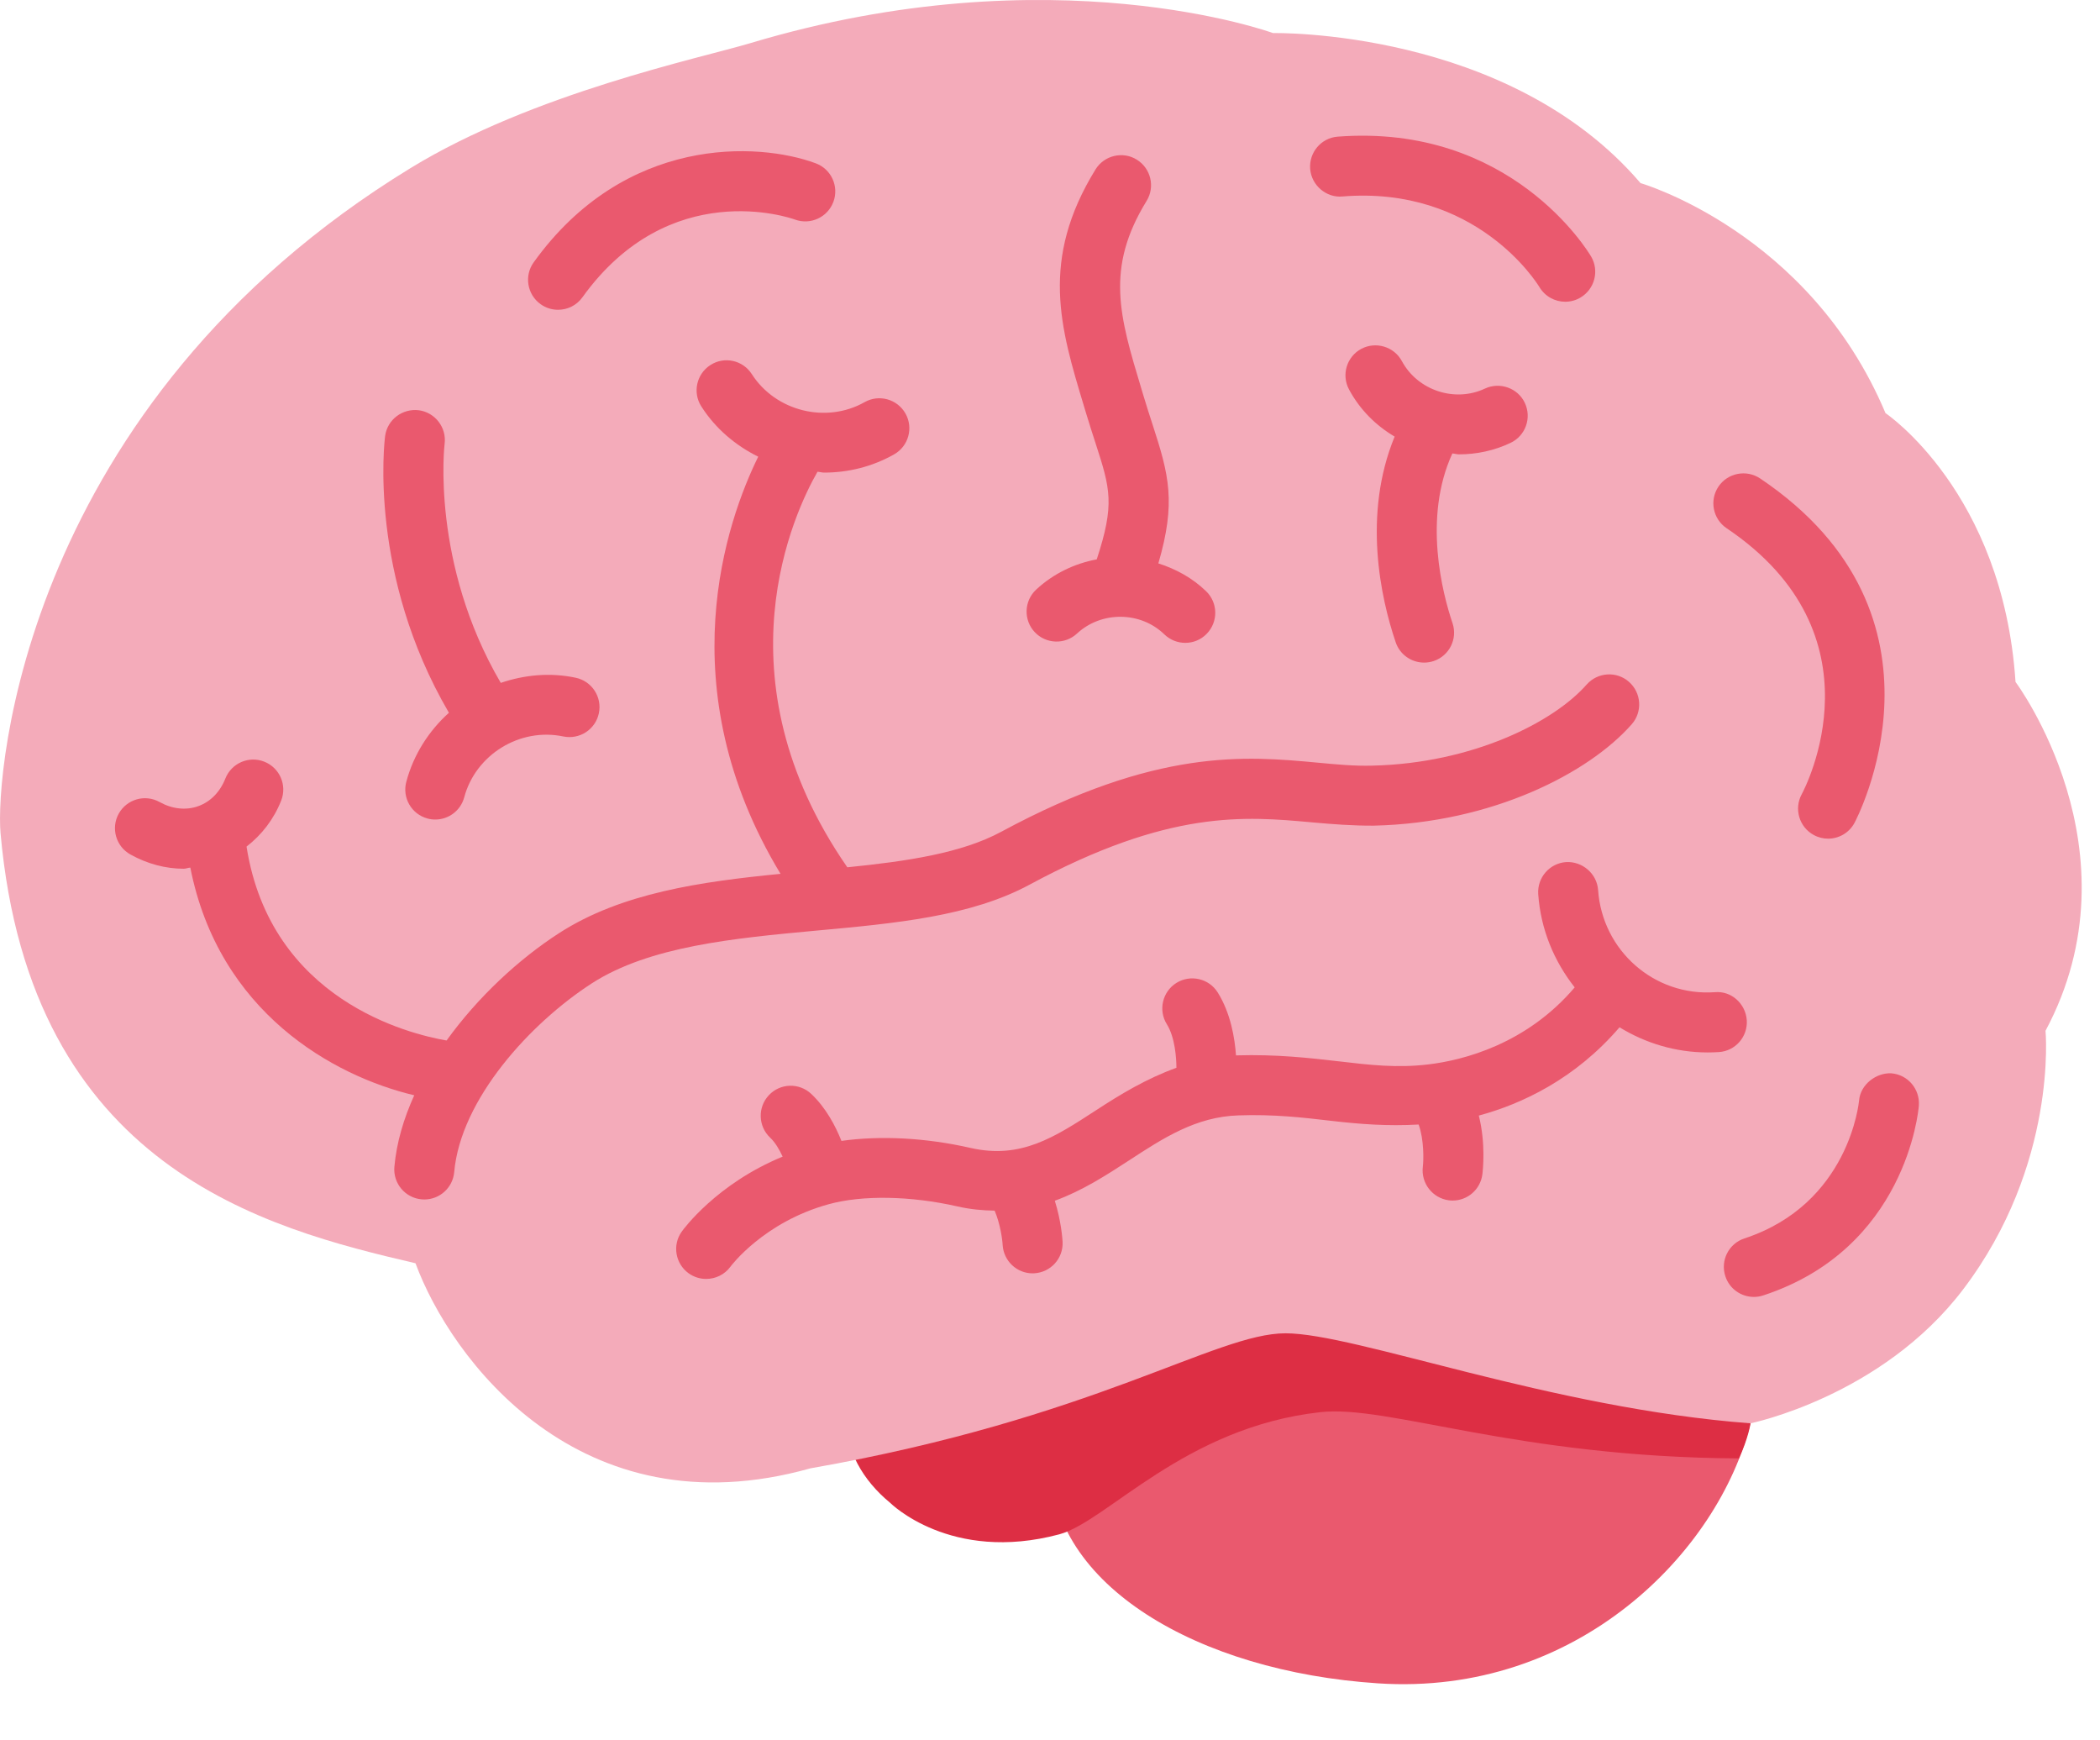
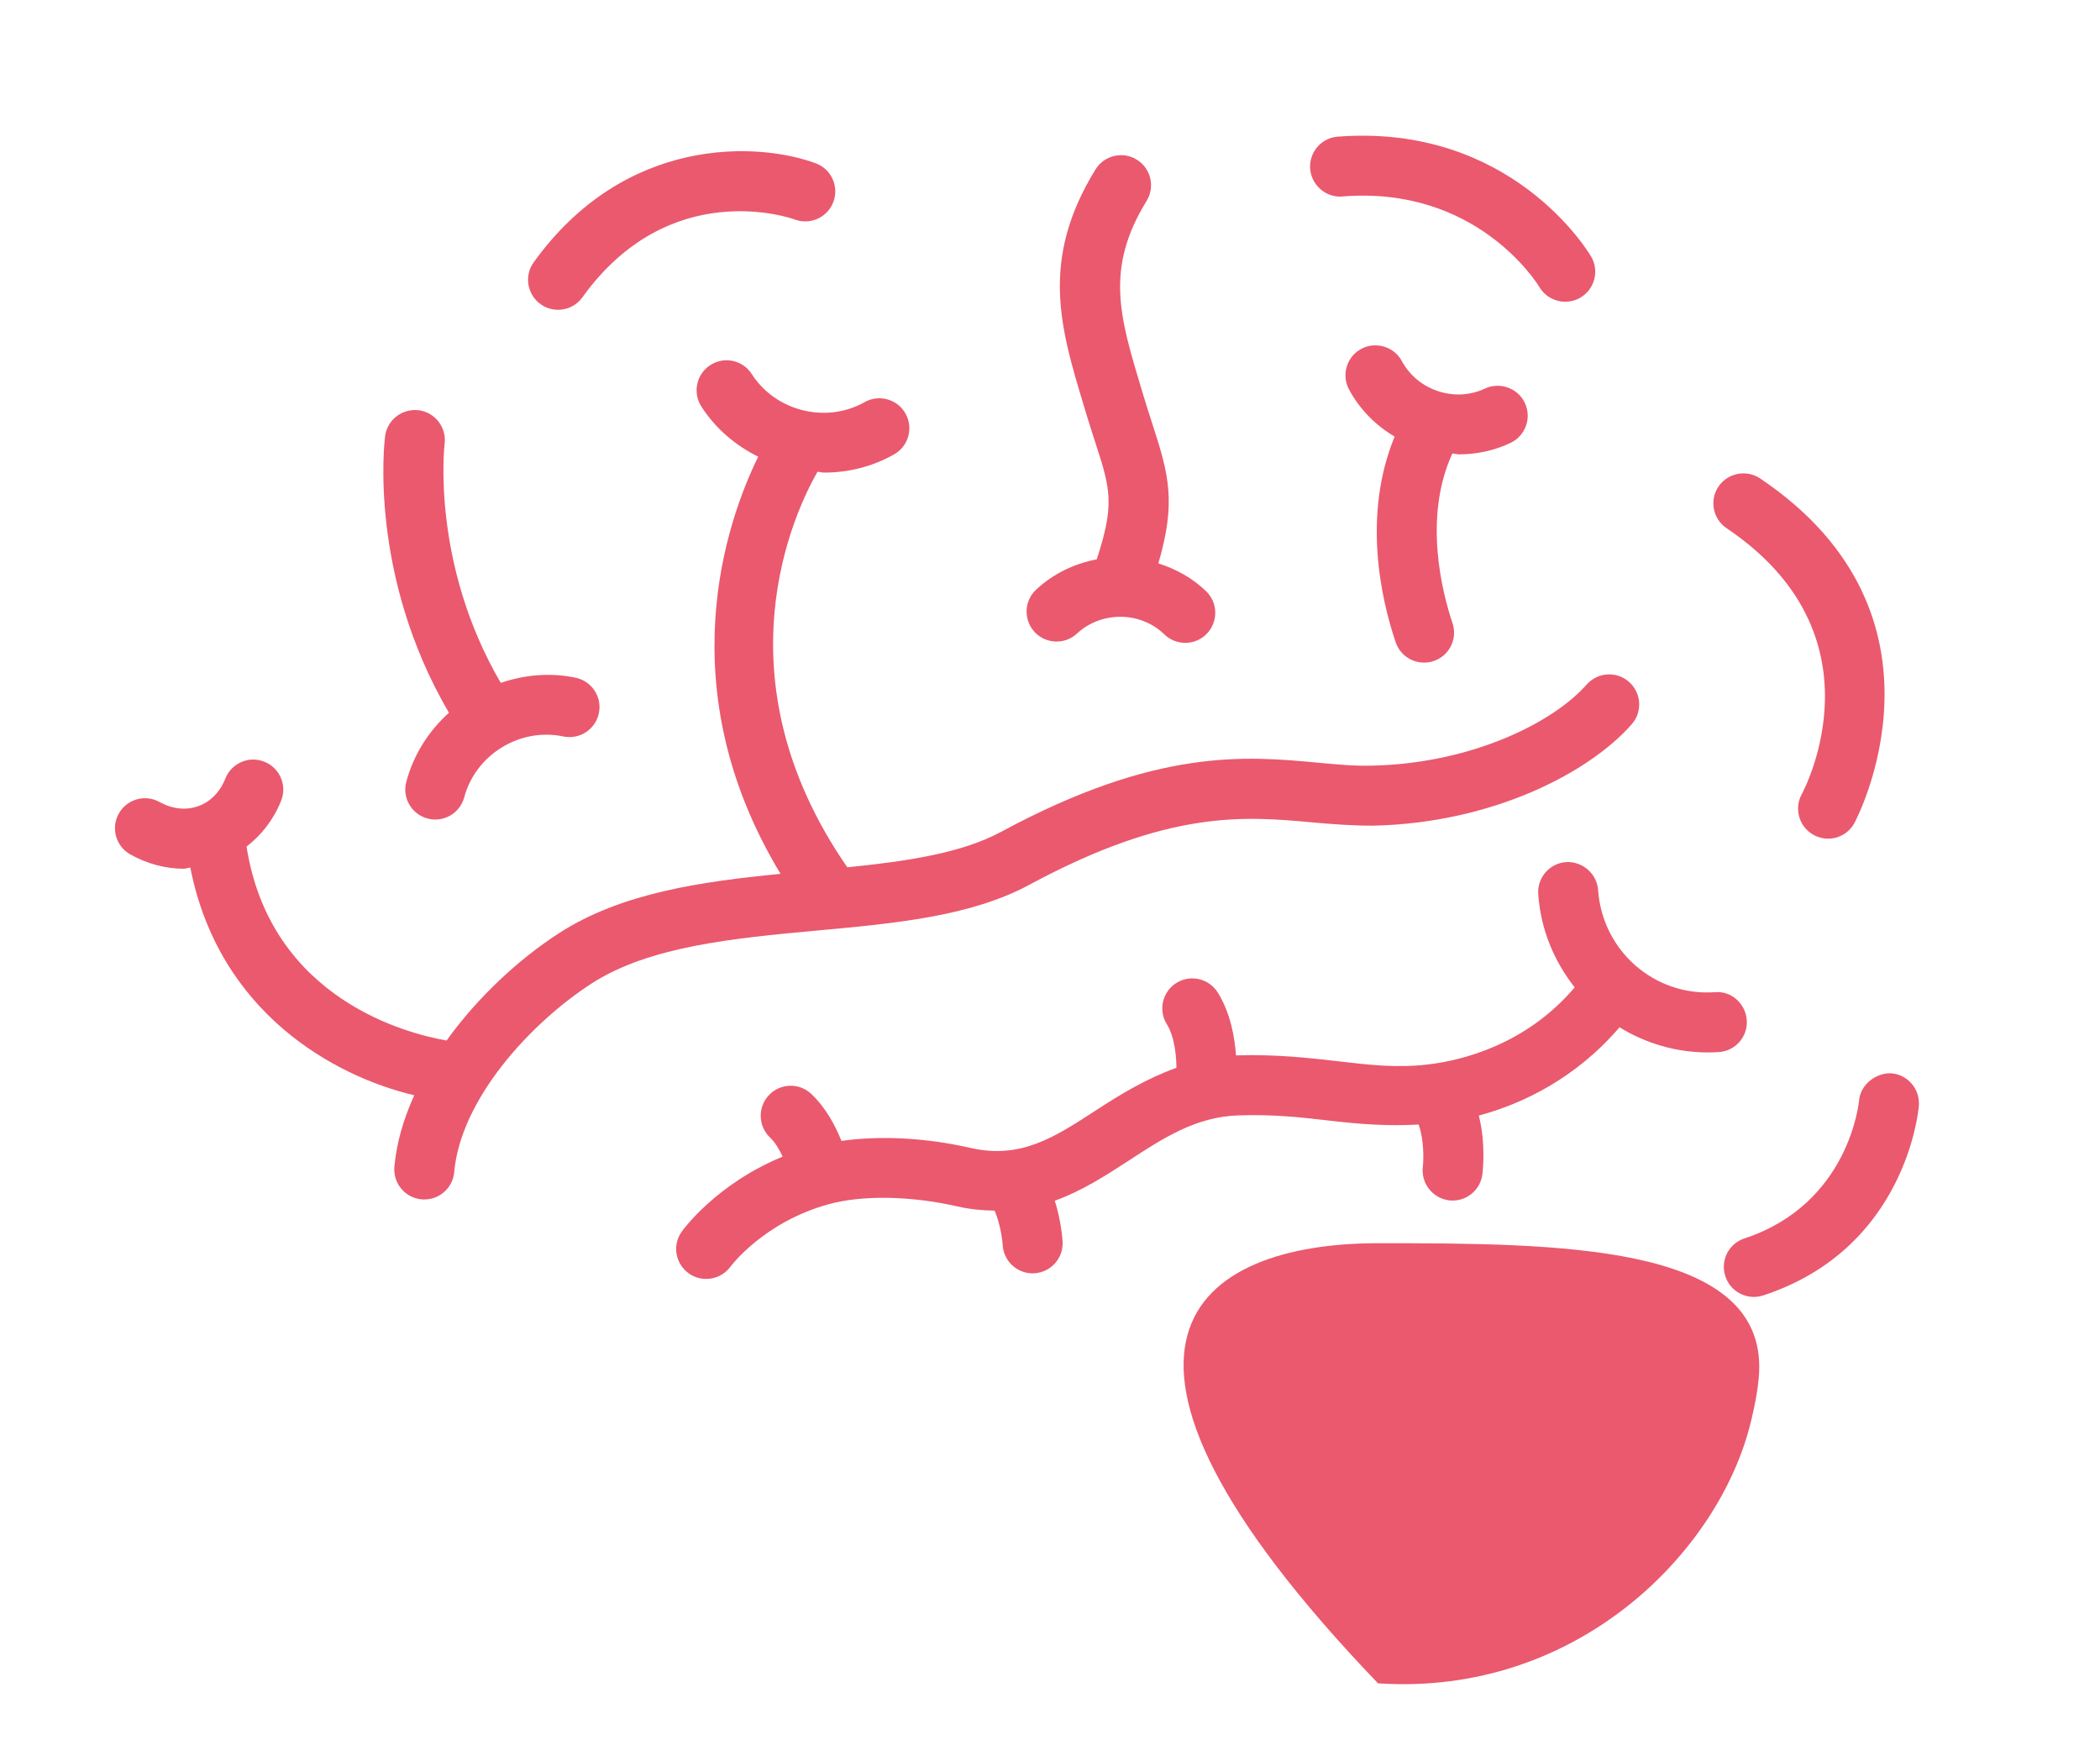
<svg xmlns="http://www.w3.org/2000/svg" width="35" height="29" viewBox="0 0 35 29" fill="none">
-   <path d="M29.321 22.759C29.324 23.042 29.251 23.412 29.175 23.717C28.644 25.862 26.286 28.269 22.967 28.05C19.959 27.852 17.509 26.408 17.509 24.383C17.509 22.358 19.953 20.716 22.967 20.716C25.981 20.716 29.302 20.734 29.321 22.759Z" fill="#EA596E" />
-   <path d="M22.967 21.056C21.348 21.056 17.653 21.504 16.805 21.504C15.307 21.504 14.092 22.444 14.092 23.604C14.092 24.162 14.378 24.666 14.836 25.042C14.836 25.042 15.842 26.051 17.654 25.567C18.447 25.355 19.737 23.781 22.008 23.531C23.139 23.406 25.258 24.281 28.982 24.302C29.142 23.958 29.175 23.719 29.175 23.719C29.175 21.692 25.981 21.056 22.967 21.056Z" fill="#DD2E44" />
-   <path d="M29.175 23.717C29.175 23.717 31.359 23.274 32.717 21.488C34.3 19.405 34.092 17.176 34.092 17.176C35.696 14.176 33.592 11.363 33.592 11.363C33.383 8.196 31.425 6.884 31.425 6.884C30.154 3.863 27.342 3.051 27.342 3.051C25.134 0.468 21.217 0.551 21.217 0.551C21.217 0.551 17.547 -0.794 12.509 0.718C11.676 0.968 8.884 1.551 6.842 2.801C0.406 6.741 -0.081 12.885 0.009 13.884C0.508 19.467 4.425 20.467 6.925 21.05C7.508 22.633 9.654 25.55 13.508 24.467C18.258 23.634 20.258 22.217 21.425 22.217C22.592 22.217 25.842 23.467 29.175 23.717Z" fill="#F4ABBA" />
+   <path d="M29.321 22.759C29.324 23.042 29.251 23.412 29.175 23.717C28.644 25.862 26.286 28.269 22.967 28.05C17.509 22.358 19.953 20.716 22.967 20.716C25.981 20.716 29.302 20.734 29.321 22.759Z" fill="#EA596E" />
  <path d="M17.162 14.74C19.49 13.485 20.752 13.602 21.866 13.703C22.22 13.735 22.555 13.76 22.894 13.758C24.878 13.713 26.485 12.877 27.196 12.068C27.378 11.86 27.357 11.545 27.15 11.362C26.944 11.18 26.629 11.199 26.444 11.407C25.896 12.031 24.545 12.72 22.871 12.758C22.571 12.767 22.27 12.737 21.958 12.708C20.763 12.597 19.279 12.461 16.687 13.86C16.022 14.219 15.11 14.352 14.122 14.452C11.925 11.281 13.247 8.519 13.625 7.861C13.662 7.863 13.698 7.875 13.736 7.875C14.136 7.875 14.538 7.777 14.902 7.571C15.142 7.435 15.227 7.13 15.091 6.89C14.955 6.65 14.65 6.565 14.41 6.701C13.77 7.063 12.928 6.854 12.53 6.234C12.381 6.001 12.072 5.933 11.84 6.083C11.608 6.232 11.54 6.541 11.689 6.773C11.926 7.144 12.26 7.423 12.637 7.61C12.116 8.668 11.127 11.45 13.009 14.561C11.685 14.691 10.359 14.878 9.321 15.547C8.651 15.979 7.966 16.611 7.443 17.338C6.814 17.23 4.511 16.663 4.109 14.107C4.359 13.913 4.561 13.657 4.686 13.341C4.788 13.084 4.662 12.794 4.405 12.692C4.148 12.59 3.858 12.716 3.756 12.973C3.667 13.198 3.506 13.362 3.302 13.434C3.1 13.506 2.871 13.482 2.659 13.364C2.416 13.229 2.113 13.318 1.979 13.558C1.845 13.799 1.932 14.104 2.173 14.238C2.457 14.396 2.761 14.476 3.063 14.476C3.1 14.476 3.135 14.459 3.172 14.457C3.648 16.87 5.555 17.93 6.904 18.251C6.728 18.639 6.609 19.039 6.573 19.443C6.549 19.717 6.752 19.961 7.027 19.985L7.072 19.987C7.328 19.987 7.547 19.792 7.57 19.531C7.678 18.318 8.835 17.051 9.863 16.386C10.827 15.765 12.238 15.634 13.604 15.507C14.929 15.386 16.181 15.27 17.162 14.74ZM30.028 13.236C29.897 13.478 29.987 13.782 30.228 13.913C30.304 13.955 30.387 13.975 30.468 13.975C30.644 13.975 30.815 13.882 30.906 13.716C30.925 13.682 32.748 10.267 29.335 7.972C29.107 7.82 28.796 7.879 28.641 8.108C28.487 8.337 28.548 8.648 28.777 8.802C31.421 10.58 30.086 13.128 30.028 13.236ZM9.301 5.162C9.457 5.162 9.61 5.09 9.707 4.954C11.157 2.937 13.165 3.627 13.25 3.659C13.509 3.753 13.794 3.621 13.89 3.363C13.986 3.104 13.854 2.817 13.595 2.721C12.635 2.365 10.418 2.253 8.895 4.371C8.734 4.594 8.785 4.907 9.009 5.068C9.098 5.132 9.2 5.162 9.301 5.162ZM22.373 3.274C24.598 3.093 25.61 4.706 25.656 4.782C25.75 4.94 25.916 5.028 26.087 5.028C26.173 5.028 26.261 5.006 26.34 4.959C26.578 4.819 26.658 4.513 26.519 4.275C26.465 4.184 25.179 2.057 22.295 2.277C22.02 2.298 21.815 2.539 21.836 2.815C21.858 3.09 22.107 3.299 22.373 3.274ZM31.523 17.885C31.277 17.871 31.006 18.066 30.984 18.342C30.982 18.36 30.823 20.061 29.074 20.636C28.812 20.722 28.669 21.004 28.756 21.267C28.824 21.477 29.021 21.611 29.231 21.611C29.283 21.611 29.335 21.603 29.387 21.586C31.759 20.808 31.973 18.522 31.981 18.425C32.002 18.149 31.798 17.907 31.523 17.885Z" fill="#EA596E" />
  <path d="M6.772 13.026C6.7 13.293 6.858 13.567 7.125 13.639C7.168 13.651 7.212 13.656 7.255 13.656C7.476 13.656 7.677 13.509 7.737 13.286C7.927 12.575 8.664 12.119 9.389 12.272C9.66 12.327 9.924 12.156 9.981 11.885C10.038 11.615 9.865 11.35 9.594 11.293C9.168 11.203 8.74 11.245 8.346 11.379C7.18 9.385 7.407 7.419 7.41 7.398C7.446 7.125 7.254 6.874 6.981 6.836C6.709 6.803 6.457 6.99 6.419 7.263C6.406 7.36 6.139 9.579 7.482 11.877C7.148 12.178 6.894 12.571 6.772 13.026ZM17.951 10.556C18.358 10.179 19.011 10.186 19.406 10.571C19.504 10.665 19.629 10.712 19.755 10.712C19.886 10.712 20.016 10.661 20.113 10.56C20.305 10.362 20.301 10.045 20.103 9.853C19.873 9.63 19.598 9.481 19.306 9.388C19.602 8.372 19.485 7.921 19.21 7.076C19.162 6.929 19.109 6.765 19.053 6.578L19.023 6.478C18.659 5.27 18.418 4.473 19.11 3.348C19.255 3.113 19.181 2.805 18.946 2.66C18.715 2.516 18.404 2.587 18.258 2.824C17.33 4.332 17.671 5.461 18.066 6.768L18.096 6.868C18.155 7.062 18.209 7.232 18.259 7.385C18.506 8.146 18.581 8.401 18.279 9.321C17.91 9.39 17.557 9.557 17.269 9.825C17.067 10.013 17.056 10.33 17.244 10.532C17.433 10.734 17.75 10.744 17.951 10.556ZM24.316 7.571C24.607 7.571 24.901 7.51 25.175 7.38C25.425 7.262 25.532 6.964 25.414 6.714C25.297 6.464 24.995 6.36 24.749 6.475C24.247 6.711 23.628 6.506 23.365 6.018C23.234 5.774 22.929 5.685 22.688 5.813C22.445 5.943 22.353 6.247 22.484 6.49C22.664 6.826 22.932 7.091 23.244 7.275C22.707 8.58 23.012 9.966 23.261 10.701C23.331 10.91 23.526 11.041 23.735 11.041C23.788 11.041 23.841 11.033 23.895 11.015C24.157 10.927 24.297 10.643 24.208 10.382C24.04 9.884 23.714 8.626 24.206 7.556C24.244 7.558 24.279 7.571 24.316 7.571ZM29.113 17C29.094 16.725 28.856 16.508 28.582 16.533C27.568 16.605 26.704 15.836 26.635 14.83C26.615 14.555 26.37 14.35 26.102 14.365C25.827 14.384 25.619 14.623 25.637 14.898C25.678 15.488 25.903 16.02 26.245 16.453C25.441 17.399 24.388 17.668 23.801 17.737C23.282 17.799 22.828 17.746 22.303 17.684C21.822 17.629 21.278 17.566 20.605 17.586L20.6 17.587C20.58 17.301 20.512 16.884 20.295 16.537C20.149 16.304 19.84 16.233 19.606 16.379C19.373 16.525 19.301 16.834 19.448 17.068C19.582 17.283 19.607 17.626 19.607 17.793C19.103 17.974 18.667 18.24 18.273 18.497C17.569 18.955 17.014 19.317 16.179 19.129C15.423 18.956 14.666 18.921 14.024 19.011C13.924 18.76 13.766 18.46 13.522 18.229C13.321 18.039 13.005 18.047 12.815 18.249C12.626 18.449 12.634 18.766 12.835 18.956C12.921 19.037 12.989 19.155 13.044 19.273C11.941 19.727 11.388 20.486 11.362 20.523C11.202 20.747 11.255 21.056 11.477 21.217C11.565 21.28 11.667 21.311 11.769 21.311C11.924 21.311 12.077 21.24 12.175 21.106C12.18 21.098 12.729 20.363 13.812 20.066C14.372 19.912 15.175 19.925 15.958 20.103C16.177 20.153 16.38 20.17 16.577 20.173C16.67 20.391 16.706 20.65 16.711 20.746C16.727 21.012 16.947 21.218 17.21 21.218L17.237 21.217C17.512 21.202 17.723 20.969 17.71 20.694C17.707 20.644 17.687 20.348 17.58 20.008C18.041 19.841 18.442 19.58 18.819 19.335C19.391 18.962 19.932 18.609 20.639 18.586C21.231 18.565 21.719 18.622 22.19 18.677C22.664 18.732 23.13 18.768 23.644 18.738C23.735 18.991 23.728 19.329 23.714 19.442C23.681 19.715 23.874 19.965 24.148 20.001C24.169 20.004 24.19 20.005 24.211 20.005C24.458 20.005 24.673 19.822 24.706 19.57C24.714 19.508 24.765 19.058 24.647 18.589C25.365 18.396 26.255 17.977 26.992 17.118C27.423 17.382 27.926 17.537 28.461 17.537C28.523 17.537 28.586 17.535 28.648 17.531C28.923 17.513 29.131 17.276 29.113 17Z" fill="#EA596E" />
</svg>